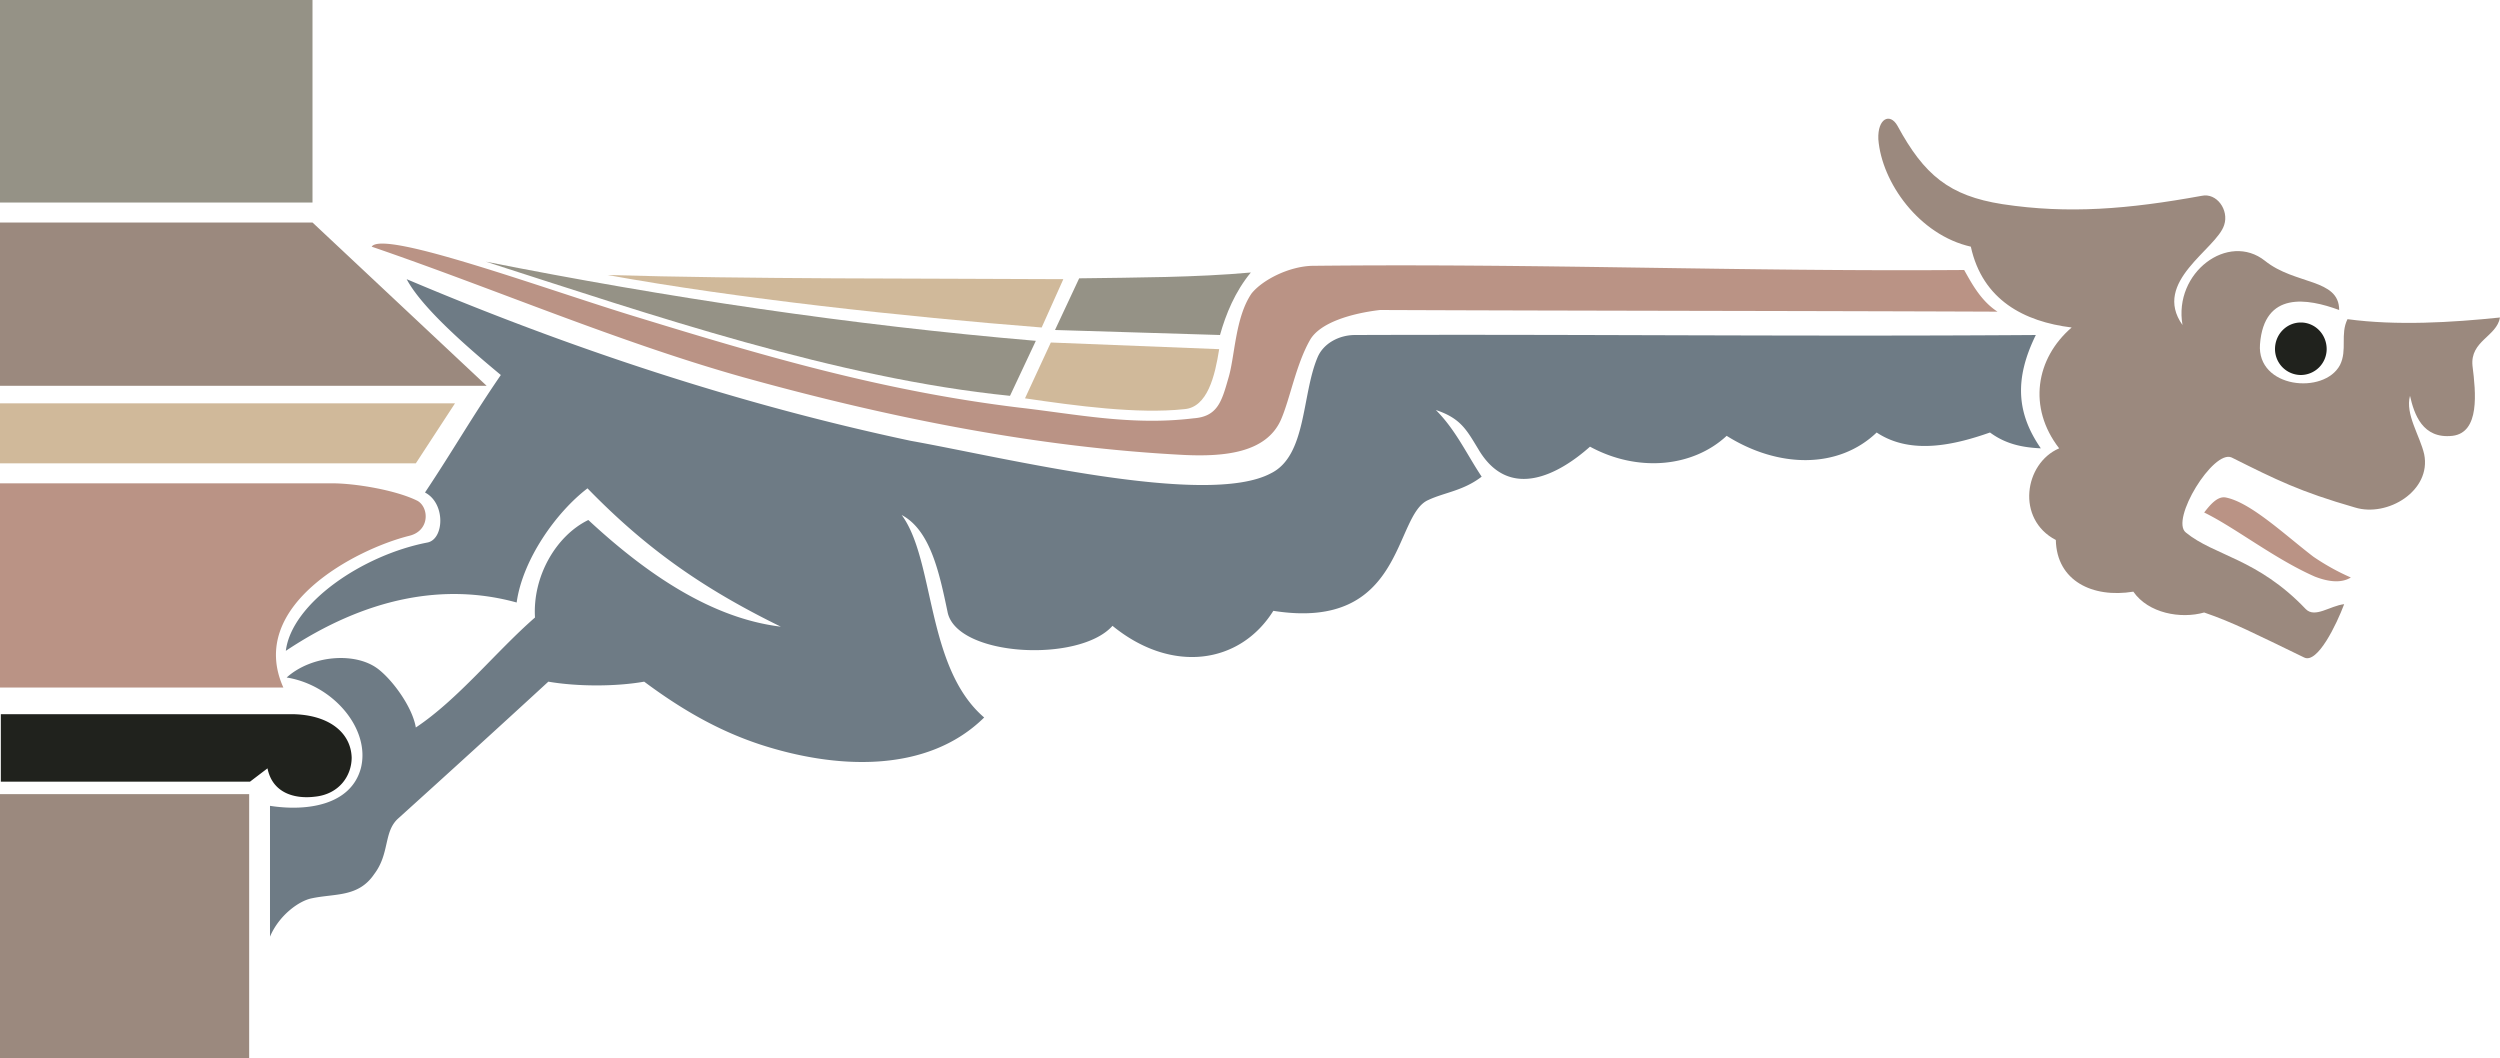
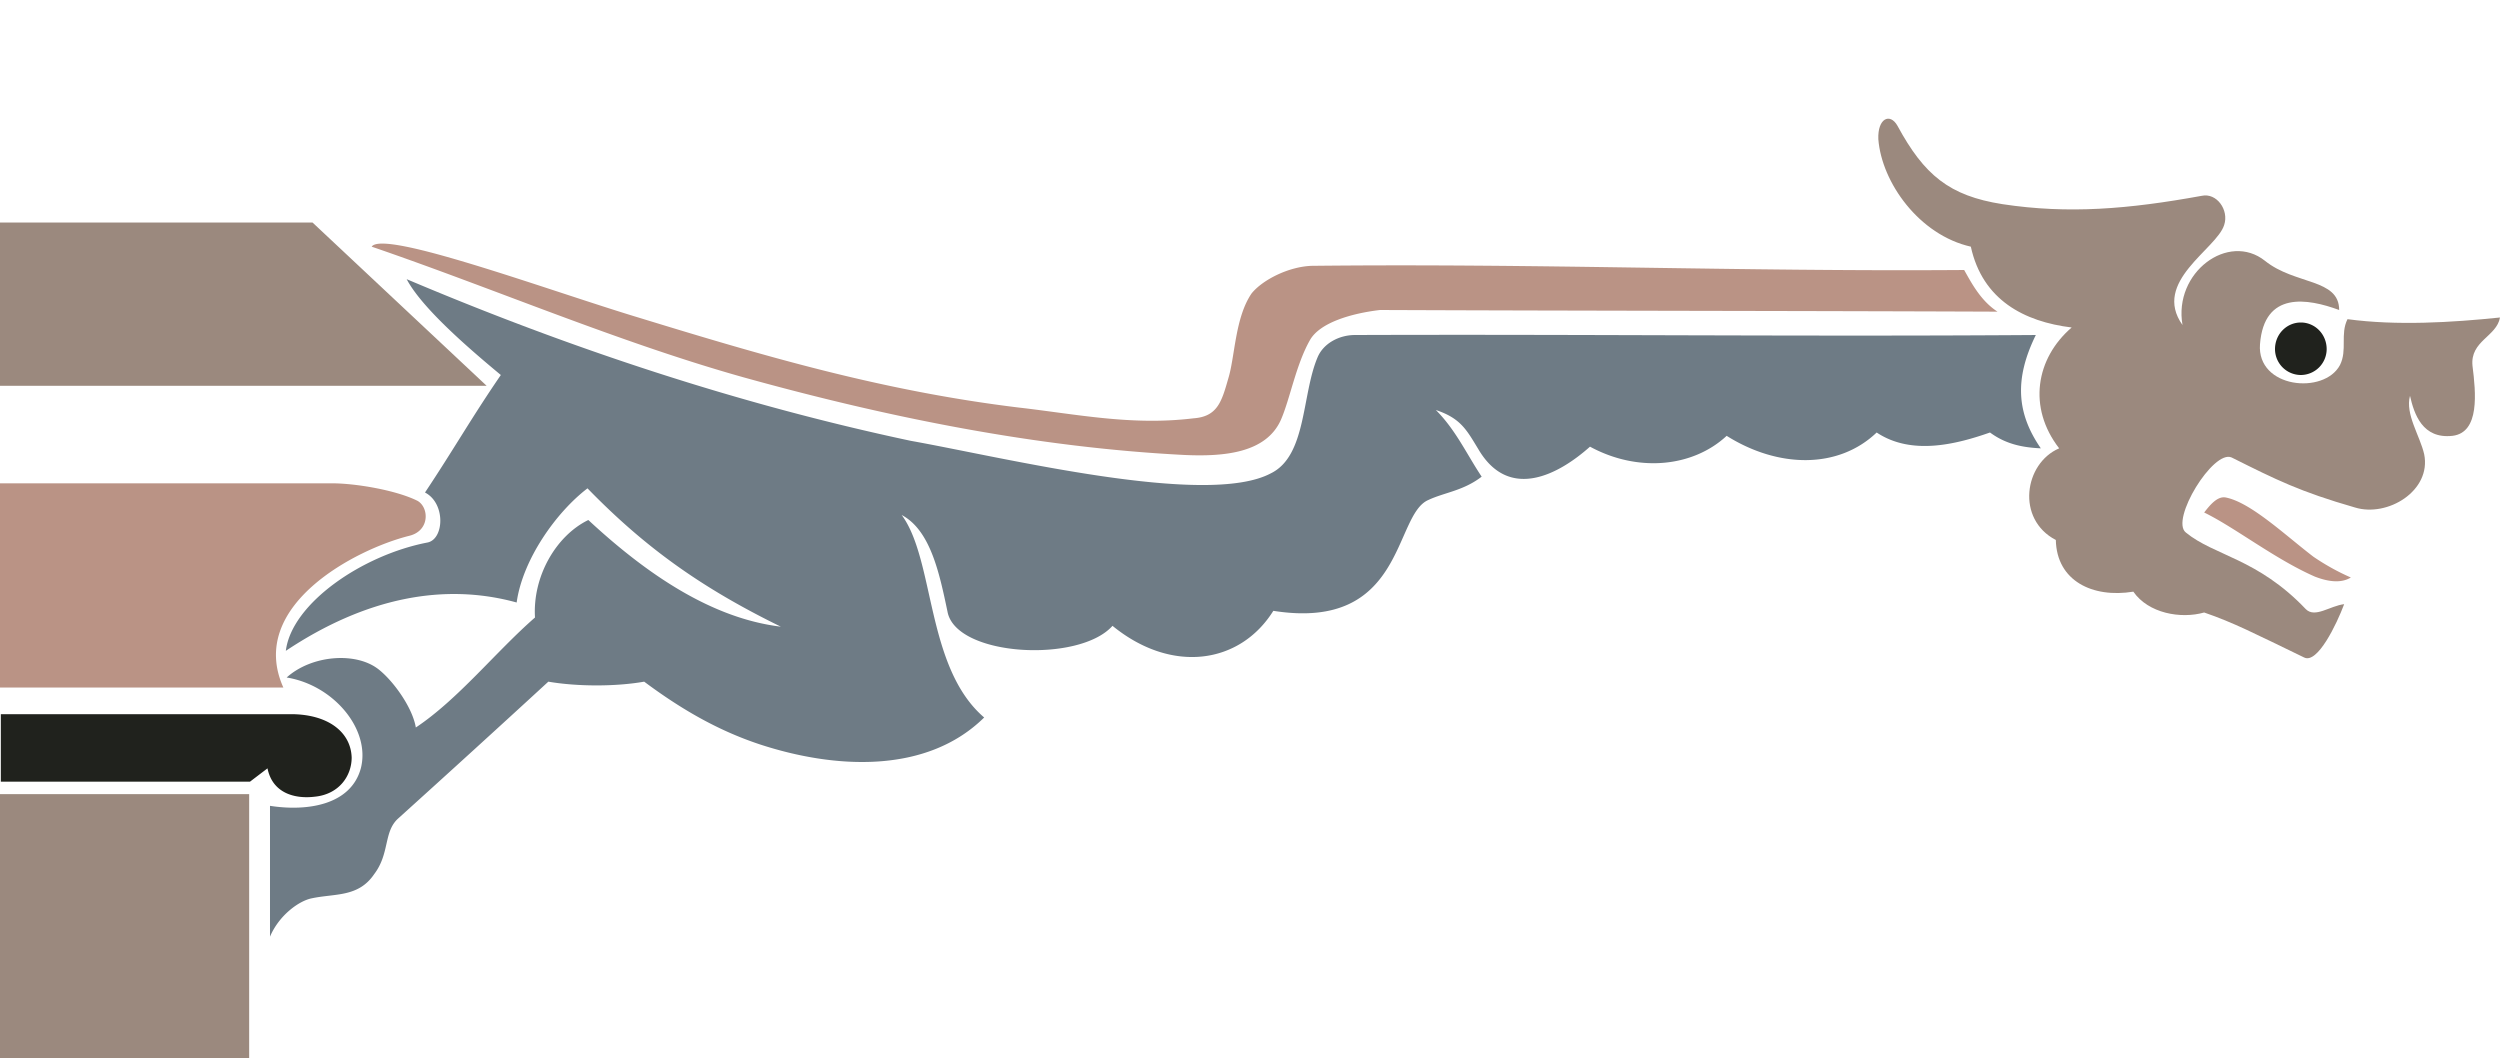
<svg xmlns="http://www.w3.org/2000/svg" height="121.92" viewBox="0 0 216 91.44" width="288">
  <path style="fill:#6e7b85" d="M365.534 404.169c-1.872 3.816-1.656 6.768.432 9.792-1.584-.072-3.024-.36-4.392-1.368-2.88 1.008-6.768 2.016-9.792 0-3.312 3.168-8.496 3.096-12.96.288-2.952 2.736-7.704 3.168-11.808.936-2.664 2.376-6.984 4.752-9.648.216-1.008-1.656-1.512-2.664-3.672-3.384 1.728 1.728 2.664 3.816 3.96 5.76-1.584 1.224-3.24 1.368-4.608 2.016-3.024 1.296-2.016 11.376-13.392 9.576-2.88 4.608-8.784 5.472-13.896 1.296-2.88 3.24-13.536 2.664-14.256-1.224-.72-3.456-1.512-7.056-3.96-8.352 2.88 3.888 2.088 13.176 7.128 17.496-4.968 4.896-12.888 4.464-19.44 2.304-3.672-1.224-6.84-3.096-9.936-5.4-2.448.432-5.76.432-8.28 0a1925.206 1925.206 0 0 1-12.96 11.808c-1.296 1.152-.72 3.024-2.088 4.824-1.368 2.016-3.384 1.656-5.4 2.088-1.08.216-2.808 1.44-3.6 3.312v-11.304c3.24.504 6.984-.072 7.848-3.24.864-3.384-2.376-7.2-6.408-7.848 2.16-1.944 5.976-2.232 7.92-.72 1.296 1.008 2.952 3.312 3.24 5.04 3.672-2.448 6.912-6.552 10.296-9.504-.216-3.528 1.8-7.056 4.608-8.424 5.04 4.68 10.656 8.496 16.632 9.216-6.768-3.312-11.664-6.768-16.704-11.952-2.736 2.088-5.616 6.192-6.12 9.864-6.264-1.728-13.032-.432-19.944 4.176.504-4.104 6.624-8.28 12.24-9.36 1.44-.288 1.584-3.384-.216-4.32 2.448-3.672 4.032-6.48 6.552-10.152-2.952-2.448-6.84-5.832-8.136-8.28 14.112 5.976 28.656 10.8 43.56 13.968 8.064 1.44 25.56 5.76 31.104 2.808 3.096-1.512 2.664-6.768 4.032-10.008.504-1.224 1.872-1.944 3.24-1.944 19.944-.072 38.88.144 58.824 0z" transform="translate(-189.638 -375.225)" />
  <path style="fill:#9b897e" d="M353.582 386.097c-.648-1.152-1.728-.648-1.656 1.152.288 3.744 3.528 8.28 7.992 9.288 1.008 4.608 4.608 6.48 8.712 6.984-3.096 2.664-3.816 6.912-1.08 10.44-3.024 1.296-3.744 6.12-.288 7.92.072 3.528 3.168 5.04 6.696 4.464 1.296 1.872 4.104 2.376 6.12 1.8 2.52.864 4.32 1.8 8.64 3.888 1.152.576 2.808-2.88 3.456-4.608-1.224.144-2.52 1.224-3.312.432-4.176-4.392-7.92-4.608-10.368-6.624-1.368-1.08 2.376-7.2 3.96-6.48 3.888 1.944 5.904 2.952 10.656 4.32 2.808.864 6.624-1.44 5.976-4.608-.36-1.584-1.656-3.456-1.224-5.04.36 1.584 1.08 3.744 3.672 3.456 2.376-.288 2.016-3.744 1.728-6.048-.216-2.16 2.088-2.52 2.376-4.176-4.176.432-8.928.72-13.176.144-.648 1.296 0 2.664-.648 3.96-1.368 2.592-7.2 2.016-6.912-1.8.36-4.608 4.104-3.96 6.84-2.952 0-2.736-3.816-2.16-6.408-4.248-3.168-2.52-7.92 1.008-7.128 5.544-2.664-3.744 2.952-6.552 3.6-8.64.432-1.296-.648-2.808-1.944-2.52-6.336 1.152-11.52 1.584-17.208.72-4.608-.72-6.768-2.52-9.072-6.768zm-163.944 8.352v14.112h42.048l-15.048-14.112zm21.528 49.391v22.825h-21.528V443.84z" transform="translate(-189.638 -375.225)" />
-   <path style="fill:#d0b99a" d="M294.974 405.393c-.36 2.304-1.008 5.04-3.024 5.184-4.032.432-9.36-.288-13.752-.936l2.232-4.824zm-13.464-6.048-1.872 4.176c-11.88-.936-26.424-2.52-37.512-4.536 12.096.36 27.288.288 39.384.36zm-91.872 10.728v5.184h35.928l3.384-5.184z" transform="translate(-189.638 -375.225)" />
-   <path style="fill:#959286" d="M189.638 375.225h27v17.496h-27zm93.24 24.048c4.896-.072 10.08-.072 14.832-.504-1.368 1.656-2.16 3.6-2.664 5.4l-14.256-.432zm-3.744 5.4-2.232 4.752c-14.976-1.512-30.96-6.984-45.288-11.592 15.624 3.096 31.464 5.472 47.52 6.84z" transform="translate(-189.638 -375.225)" />
  <path style="fill:#ba9385" d="M359.342 398.553c.648 1.152 1.44 2.664 2.88 3.6-17.712-.072-35.64-.072-53.352-.144-2.448.288-5.184 1.08-6.048 2.592-1.224 2.16-1.728 5.112-2.52 6.912-1.296 2.88-4.968 3.168-8.28 3.024-12.816-.648-25.632-3.24-38.088-6.696-10.8-3.024-21.672-7.704-32.184-11.304 1.008-1.512 15.408 3.816 23.04 6.12 10.8 3.312 21.024 6.336 32.832 7.776 5.04.576 9.792 1.584 15.12.936 2.088-.144 2.448-1.44 3.024-3.456.576-1.872.576-5.256 2.016-7.344.936-1.152 3.168-2.304 5.184-2.376 19.656-.216 36.72.504 56.376.36zm-145.224 36.072h-24.48v-17.64h28.728c1.944 0 5.472.576 7.344 1.512 1.008.576 1.08 2.592-.72 3.024-4.608 1.152-14.04 6.048-10.872 13.104zm167.832-16.416c-.72-.144-1.368.648-1.872 1.296 2.664 1.296 6.12 4.032 9.576 5.544.936.36 2.16.648 3.096.072a19.874 19.874 0 0 1-3.24-1.8c-2.448-1.872-5.4-4.68-7.56-5.112z" transform="translate(-189.638 -375.225)" />
  <path style="fill:#20221d" d="M189.71 436.929v5.832h21.528l1.512-1.152c.432 2.16 2.376 2.664 4.104 2.448 2.088-.216 3.168-1.8 3.168-3.384-.072-2.232-2.088-3.744-5.256-3.744zm198.72-33.84c1.224 0 2.232 1.008 2.232 2.304a2.243 2.243 0 0 1-2.232 2.232 2.243 2.243 0 0 1-2.232-2.232c0-1.296 1.008-2.304 2.232-2.304z" transform="translate(-189.638 -375.225)" />
</svg>